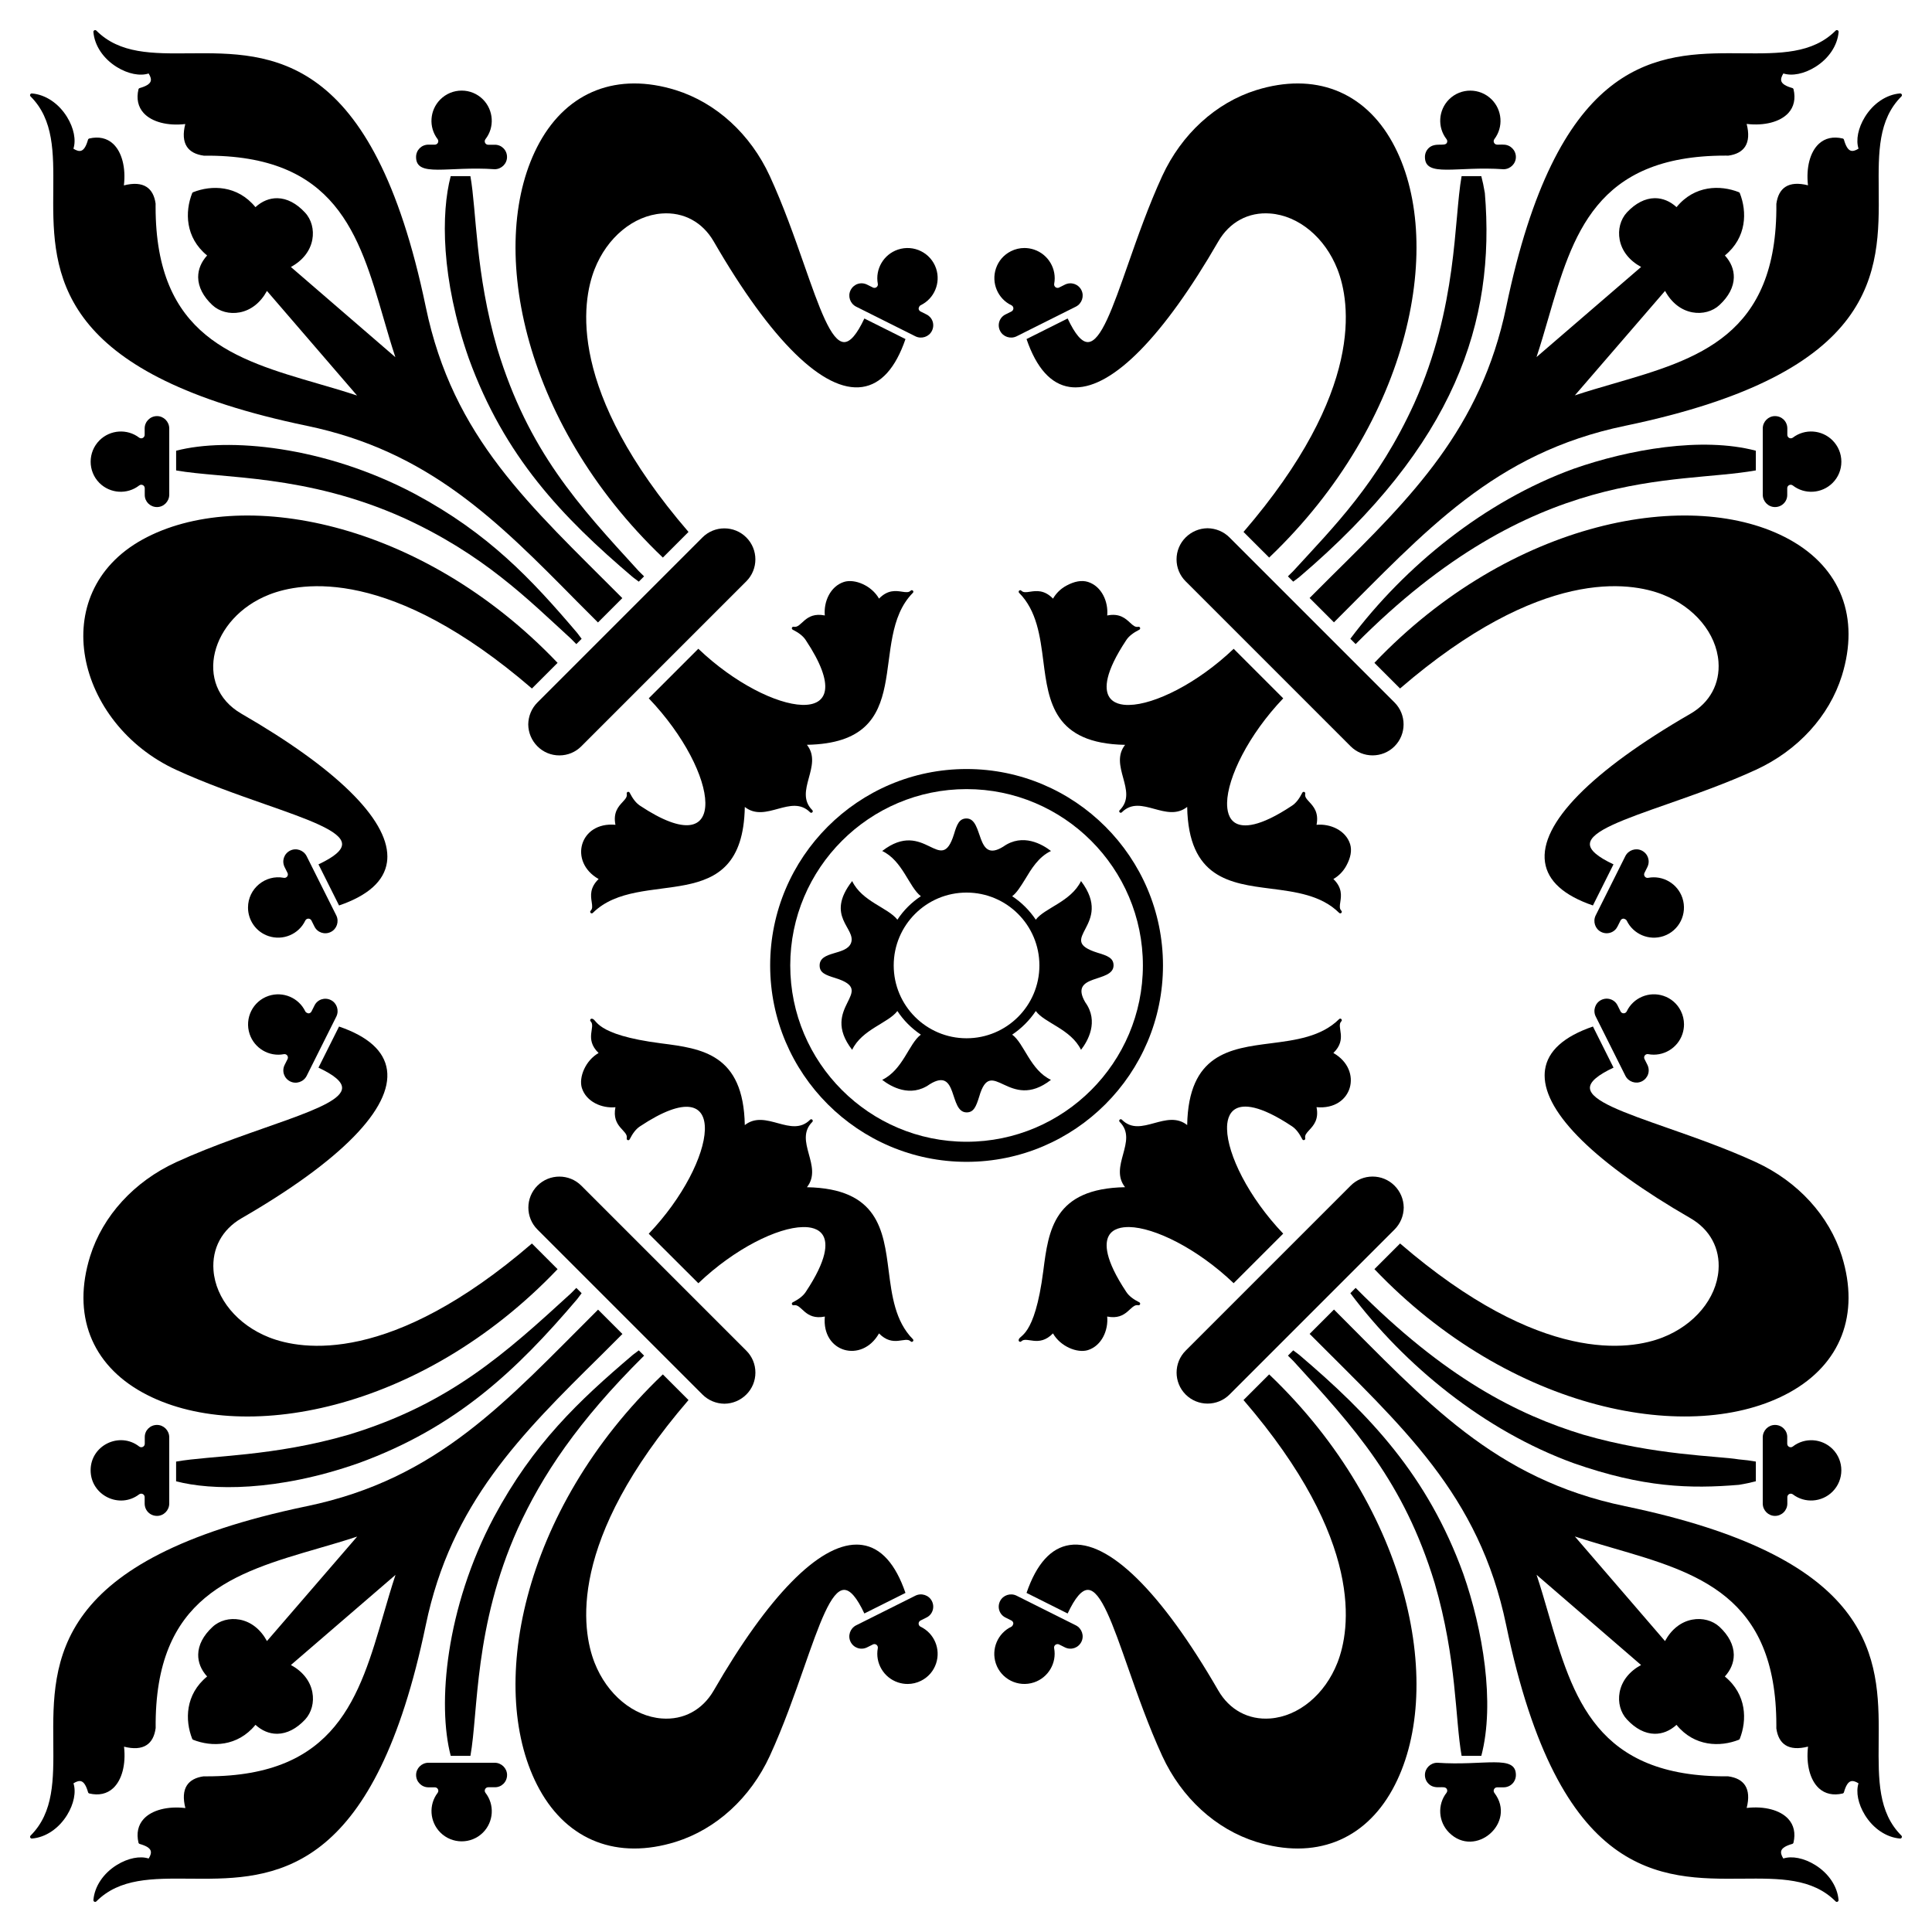
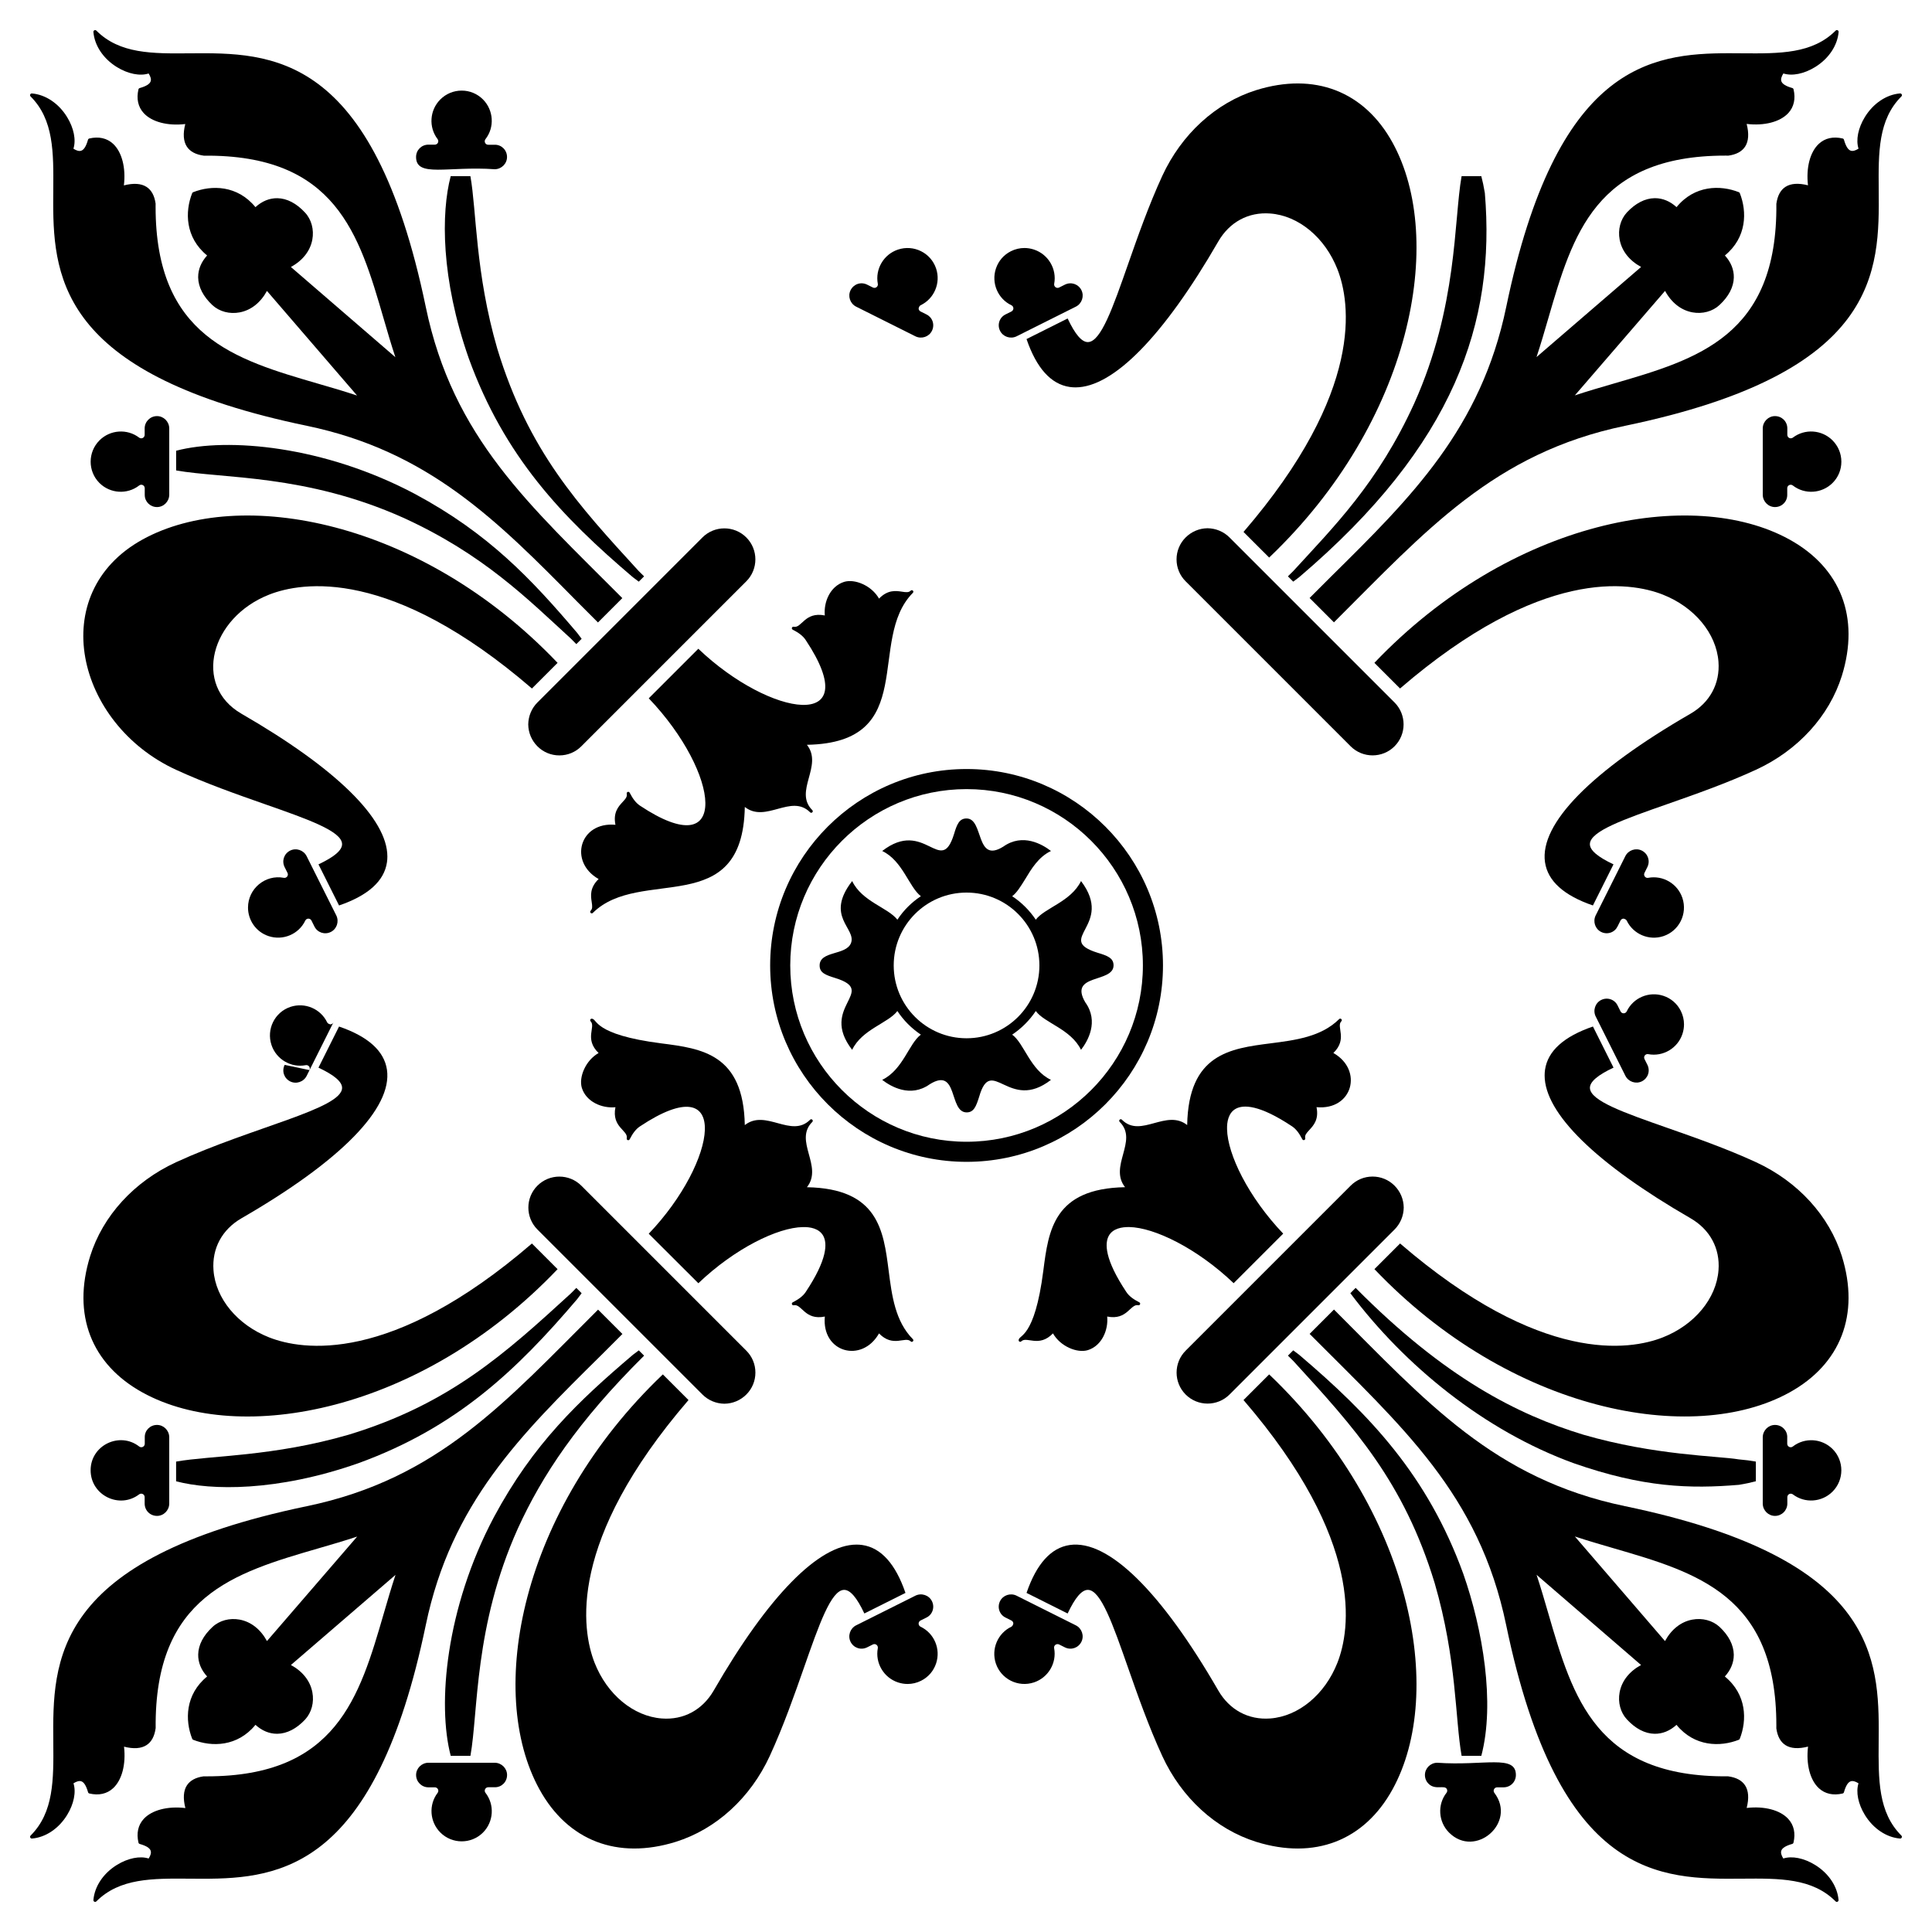
<svg xmlns="http://www.w3.org/2000/svg" fill="#000000" width="800px" height="800px" version="1.1" viewBox="144 144 512 512">
  <g>
    <path d="m348.1 399.85c0 28.699 23.352 52.051 52.051 52.051 28.699 0 52.051-23.352 52.051-52.051 0-28.699-23.352-52.051-52.051-52.051-28.699 0-52.051 23.352-52.051 52.051zm52.051-46.727c25.766 0 46.727 20.965 46.727 46.727 0 25.766-20.961 46.727-46.727 46.727-25.766 0-46.727-20.961-46.727-46.727s20.961-46.727 46.727-46.727z" />
-     <path d="m542.48 188.85c1.785-0.02 3.246-1.477 3.246-3.246 0-1.805-1.465-3.269-3.269-3.269-1.211-0.102-2.129 0.289-2.523-0.512-0.156-0.309-0.117-0.68 0.094-0.961 2.41-3.16 2.102-7.672-0.723-10.5-3.113-3.117-8.18-3.125-11.289-0.027-2.848 2.848-3.137 7.383-0.672 10.547 0.215 0.277 0.254 0.648 0.098 0.961-0.523 1.086-3.168-0.238-4.859 1.43-0.621 0.613-0.961 1.441-0.961 2.328 0 5.527 8.391 2.367 20.859 3.25z" />
    <path d="m464 283.99c-2.176 0.023-4.242 0.891-5.793 2.438-1.555 1.555-2.41 3.617-2.41 5.812 0 2.195 0.852 4.258 2.41 5.812l43.73 43.73c3.203 3.199 8.418 3.203 11.625 0 3.203-3.207 3.203-8.418 0-11.625l-43.73-43.73c-1.547-1.547-3.617-2.41-5.832-2.438z" />
    <path d="m614.39 254.27c-1.766 0-3.223 1.461-3.242 3.254v17.605c0.02 1.785 1.477 3.246 3.242 3.246 0.887 0 1.719-0.34 2.328-0.965 0.602-0.605 0.93-1.414 0.918-2.269v-1.766c0-0.352 0.199-0.668 0.516-0.82 0.309-0.152 0.688-0.113 0.961 0.102 3.148 2.457 7.691 2.172 10.543-0.676 1.504-1.504 2.328-3.504 2.324-5.633-0.004-2.133-0.84-4.141-2.352-5.656-2.824-2.824-7.336-3.133-10.5-0.719-0.277 0.211-0.648 0.242-0.957 0.094-0.312-0.152-0.512-0.473-0.512-0.82v-1.703c0.004-1.836-1.434-3.273-3.269-3.273z" />
-     <path d="m561.06 268.22c-23.547 8.551-44.727 25.758-59.207 45.062l1.402 1.406c47.387-47.809 84.41-42.168 106.06-46.027v-5.219c-14.332-3.777-33.684-0.324-48.254 4.777z" />
    <path d="m537.5 195.15c-0.289-1.766-0.609-3.203-0.941-4.473h-5.219c-2.109 11.832-1.004 34.492-12.543 60.203-9.648 21.184-21.379 32.762-32.031 44.418-0.539 0.531-0.973 0.965-1.453 1.441l1.406 1.402c0.516-0.387 0.984-0.73 1.551-1.164 41.355-35.168 52.09-67.75 49.23-101.83z" />
    <path d="m480.34 291.76c37.906-36.137 46.867-84.27 32.691-109.98-7.516-13.633-20.695-18.688-36.113-13.898-10.719 3.356-19.797 11.656-24.922 22.77-3.637 7.918-6.527 16.176-9.082 23.465-4.004 11.434-7.172 20.465-10.59 20.539h-0.043c-1.617 0-3.379-2.074-5.344-6.254l-10.895 5.453c2.633 7.688 6.469 11.98 11.469 12.699 0.496 0.07 0.996 0.105 1.508 0.105 10.023 0 23.379-13.609 37.836-38.66 2.973-5.144 7.988-7.867 13.77-7.418 7.519 0.562 14.512 6.367 17.812 14.777 3.391 8.652 7.32 32.207-24.891 69.609z" />
    <path d="m508.23 319.66 6.797 6.797c37.395-32.207 60.953-28.285 69.609-24.891 8.414 3.301 14.215 10.293 14.777 17.809 0.434 5.781-2.273 10.797-7.418 13.77-26.324 15.199-40.02 29.172-38.555 39.344 0.723 4.996 5.012 8.836 12.699 11.469l5.453-10.895c-4.215-1.984-6.289-3.758-6.254-5.387 0.074-3.418 9.109-6.586 20.543-10.59 7.285-2.555 15.547-5.449 23.461-9.086 11.113-5.117 19.418-14.199 22.773-24.918 4.793-15.438-0.273-28.598-13.902-36.113-25.727-14.172-73.852-5.207-109.98 32.691z" />
    <path d="m647.53 168.76c-3.609 0.297-7.09 2.629-9.309 6.234-1.805 2.934-2.434 6.109-1.691 8.402-0.844 0.539-1.547 0.715-2.078 0.531-0.723-0.254-1.301-1.203-1.785-2.902-0.047-0.16-0.168-0.281-0.332-0.32-2.492-0.59-4.668-0.113-6.293 1.383-2.359 2.164-3.445 6.344-2.906 11.02-2.539-0.645-4.551-0.504-5.965 0.41-1.309 0.844-2.121 2.336-2.418 4.5 0.324 35.008-20.805 41.152-43.176 47.656-3.379 0.98-6.859 1.992-10.227 3.109l23.906-27.691c1.688 3.117 4.238 5.125 7.246 5.684 2.656 0.492 5.359-0.23 7.188-1.949 2.43-2.25 3.742-4.769 3.789-7.285 0.043-2.09-0.773-4.102-2.367-5.84 5.836-4.769 5.894-11.621 3.957-16.512-0.047-0.117-0.137-0.211-0.254-0.258-4.902-1.941-11.746-1.875-16.512 3.961-1.703-1.555-3.664-2.371-5.699-2.371h-0.129c-2.527 0.043-5.055 1.344-7.324 3.769-1.711 1.852-2.43 4.555-1.922 7.234 0.566 2.996 2.574 5.539 5.684 7.223l-27.719 23.883c1.117-3.367 2.125-6.844 3.109-10.223 6.453-22.195 12.551-43.168 46.914-43.168 0.281 0 0.555 0 0.84 0.004 2.098-0.293 3.59-1.105 4.43-2.41 0.914-1.426 1.047-3.441 0.395-5.992 4.668 0.555 8.863-0.52 11.039-2.879 1.496-1.625 1.973-3.801 1.387-6.297-0.039-0.16-0.164-0.289-0.32-0.336-1.699-0.48-2.648-1.062-2.902-1.781-0.188-0.539-0.012-1.238 0.527-2.082 2.305 0.742 5.473 0.117 8.406-1.691 3.602-2.219 5.934-5.699 6.234-9.309 0.016-0.191-0.09-0.371-0.266-0.449-0.172-0.086-0.379-0.043-0.516 0.09-6.176 6.18-14.82 6.094-24.773 6.019-1.133-0.008-2.281-0.02-3.438-0.02-20.938 0-45.766 3.156-59.086 67.195-6.691 32.273-25.168 50.504-46.559 71.617-1.812 1.789-3.691 3.68-5.559 5.555l6.453 6.453c24.332-24.234 42.383-44.875 77.191-52.09 67.586-14.059 67.359-40.93 67.18-62.52-0.086-9.98-0.156-18.598 6.023-24.777 0.133-0.137 0.168-0.34 0.09-0.516-0.094-0.176-0.301-0.289-0.465-0.266z" />
    <path d="m412.05 226.54-1.57 0.785c-0.781 0.379-1.355 1.031-1.633 1.844-0.277 0.828-0.215 1.719 0.184 2.512 0.789 1.582 2.754 2.234 4.363 1.449l15.742-7.875c1.586-0.816 2.242-2.769 1.453-4.356-0.824-1.641-2.754-2.277-4.391-1.461l-1.523 0.762c-0.305 0.156-0.68 0.121-0.957-0.09-0.277-0.211-0.41-0.559-0.348-0.898 0.742-3.91-1.551-7.809-5.34-9.07-0.836-0.277-1.695-0.418-2.551-0.418-1.223 0-2.438 0.281-3.559 0.844-1.906 0.949-3.324 2.582-3.992 4.602-1.273 3.82 0.496 8.004 4.113 9.73 0.316 0.152 0.516 0.469 0.52 0.816-0.004 0.348-0.199 0.668-0.512 0.824z" />
    <path d="m580.56 373.8c0.82-1.641 0.172-3.566-1.465-4.387-1.582-0.789-3.539-0.141-4.359 1.461l-7.875 15.742c-0.777 1.605-0.133 3.562 1.449 4.352 0.797 0.398 1.699 0.461 2.516 0.18 0.812-0.273 1.461-0.852 1.836-1.621l0.793-1.578c0.156-0.309 0.469-0.504 0.816-0.504 0.289 0.082 0.668 0.203 0.824 0.52 1.734 3.617 5.91 5.391 9.738 4.117 4.164-1.387 6.418-5.922 5.023-10.105-1.262-3.789-5.152-6.082-9.07-5.344-0.34 0.074-0.691-0.07-0.898-0.344-0.207-0.277-0.242-0.648-0.086-0.961z" />
-     <path d="m440.6 358.98c0 0.102 0.039 0.211 0.117 0.289 0.16 0.164 0.414 0.164 0.582 0 2.547-2.551 5.484-1.75 8.586-0.91 2.953 0.809 5.992 1.637 8.73-0.516 0.34 18.871 11.414 20.289 22.133 21.66 6.59 0.844 13.402 1.715 18.148 6.422 0.078 0.078 0.18 0.121 0.289 0.121 0.105 0 0.211-0.039 0.289-0.121 0.16-0.16 0.16-0.418 0-0.578-0.523-0.523-0.453-1.191-0.277-2.324 0.242-1.594 0.566-3.75-1.836-6.074 1.418-0.805 2.621-2.035 3.422-3.512 1.18-2.148 1.523-4.082 1.012-5.746-1.18-3.703-5.328-5.449-8.898-5.109 0.652-3.273-0.82-4.867-1.906-6.047-0.809-0.871-1.258-1.402-1.09-2.195 0.043-0.199-0.07-0.402-0.266-0.469-0.195-0.062-0.406 0.02-0.504 0.203-0.848 1.676-1.719 2.766-2.727 3.434-8.738 5.816-12.926 5.738-14.898 4.66-1.969-1.074-2.348-3.531-2.316-5.406 0.102-6.66 5.644-18.016 14.879-27.691l-13.133-13.133c-9.676 9.234-21.031 14.777-27.691 14.879-1.906 0.059-4.328-0.348-5.41-2.32-1.082-1.977-1.148-6.168 4.66-14.895 0.668-1.004 1.758-1.871 3.438-2.731 0.184-0.094 0.27-0.309 0.199-0.5-0.066-0.191-0.277-0.312-0.469-0.266-0.793 0.164-1.324-0.281-2.195-1.09-1.18-1.09-2.766-2.574-6.047-1.906 0.332-3.566-1.406-7.719-5.109-8.898-1.66-0.512-3.586-0.168-5.742 1.008-1.473 0.801-2.703 2.004-3.512 3.426-2.324-2.402-4.481-2.074-6.074-1.836-1.129 0.176-1.801 0.246-2.324-0.277-0.16-0.16-0.414-0.16-0.582 0-0.16 0.16-0.16 0.418 0 0.582 4.703 4.742 5.574 11.559 6.422 18.145 1.371 10.715 2.785 21.793 21.66 22.133-2.152 2.738-1.32 5.777-0.516 8.727 0.844 3.102 1.645 6.031-0.91 8.586-0.094 0.066-0.133 0.172-0.133 0.277z" />
    <path d="m254.27 614.39c0 1.805 1.465 3.269 3.269 3.269h1.707c0.348 0 0.664 0.199 0.82 0.512 0.156 0.309 0.117 0.68-0.094 0.961-2.414 3.16-2.102 7.672 0.723 10.5 3.113 3.117 8.18 3.125 11.289 0.027 2.848-2.848 3.137-7.383 0.672-10.547-0.215-0.277-0.254-0.648-0.098-0.961 0.152-0.312 0.473-0.512 0.82-0.512h1.758 0.039c0.852 0 1.641-0.324 2.242-0.918 0.621-0.613 0.961-1.441 0.961-2.328 0-1.77-1.461-3.223-3.254-3.246h-17.605c-1.789 0.02-3.25 1.473-3.25 3.242z" />
    <path d="m335.99 516c2.176-0.023 4.242-0.891 5.793-2.438 1.555-1.555 2.406-3.617 2.406-5.812 0-2.195-0.852-4.258-2.41-5.809l-43.727-43.73c-3.207-3.199-8.418-3.203-11.625 0-3.207 3.207-3.207 8.418 0 11.625l43.73 43.727c1.547 1.547 3.621 2.414 5.832 2.438z" />
    <path d="m185.61 545.73c1.766 0 3.223-1.461 3.242-3.258v-17.605c-0.02-1.785-1.477-3.246-3.242-3.246-1.848 0-3.269 1.473-3.246 3.234v1.766c0 0.352-0.199 0.668-0.516 0.82-0.309 0.152-0.688 0.113-0.961-0.102-5.164-4.031-12.883-0.348-12.871 6.309 0.012 6.629 7.641 10.348 12.852 6.375 0.273-0.211 0.648-0.242 0.957-0.094 0.312 0.152 0.512 0.473 0.512 0.82v1.703c0 1.84 1.438 3.277 3.273 3.277z" />
    <path d="m238.93 531.78c26.004-9.441 42.004-24.645 58.043-43.512 0.434-0.57 0.777-1.035 1.164-1.551l-1.406-1.406c-0.477 0.48-0.91 0.914-1.441 1.453-17.414 15.926-32.133 29.301-58.867 37.441-20.07 5.836-36.594 5.5-45.754 7.133v5.219c9.305 2.449 26.699 2.773 48.262-4.777z" />
    <path d="m274.91 546.02c-12.793 24.113-15.043 49.668-11.461 63.305h5.219c2.109-11.828 0.941-34.348 12.543-60.203 6.414-14.082 15.895-28.422 33.484-45.859l-1.406-1.402c-0.516 0.387-0.984 0.73-1.551 1.164-14.477 12.301-26.395 23.574-36.828 42.996z" />
    <path d="m319.66 508.23c-37.906 36.137-46.867 84.27-32.691 109.98 7.516 13.633 20.695 18.688 36.113 13.898 10.719-3.356 19.797-11.656 24.922-22.77 3.637-7.918 6.527-16.176 9.082-23.465 4.004-11.434 7.172-20.465 10.59-20.539h0.043c1.617 0 3.379 2.074 5.344 6.254l10.895-5.449c-2.633-7.691-6.469-11.98-11.465-12.699-0.496-0.07-0.996-0.105-1.508-0.105-10.023 0-23.379 13.609-37.836 38.66-2.973 5.144-7.988 7.867-13.77 7.418-7.519-0.562-14.512-6.363-17.812-14.777-3.391-8.652-7.32-32.207 24.891-69.609z" />
    <path d="m291.76 480.34-6.797-6.797c-37.395 32.207-60.953 28.285-69.609 24.891-8.414-3.301-14.215-10.293-14.777-17.809-0.434-5.781 2.273-10.797 7.418-13.77 26.324-15.199 40.02-29.172 38.555-39.344-0.723-4.996-5.012-8.836-12.699-11.469l-5.453 10.895c4.215 1.984 6.289 3.758 6.258 5.387-0.125 5.562-23.711 10.355-44 19.676-11.113 5.121-19.418 14.199-22.773 24.918-4.797 15.438 0.273 28.602 13.902 36.113 25.719 14.176 73.844 5.211 109.98-32.691z" />
    <path d="m161.78 625c1.805-2.934 2.434-6.109 1.691-8.402 0.848-0.539 1.547-0.715 2.082-0.531 0.723 0.254 1.301 1.203 1.785 2.902 0.047 0.16 0.172 0.281 0.332 0.32 2.492 0.59 4.668 0.113 6.293-1.383 2.359-2.164 3.445-6.344 2.906-11.02 2.543 0.645 4.551 0.504 5.965-0.414 1.309-0.84 2.121-2.336 2.418-4.5-0.324-35.008 20.805-41.152 43.176-47.656 3.379-0.98 6.859-1.992 10.227-3.109l-23.906 27.691c-1.688-3.117-4.238-5.125-7.246-5.684-2.656-0.492-5.359 0.23-7.188 1.949-2.43 2.25-3.742 4.769-3.789 7.285-0.043 2.09 0.773 4.102 2.367 5.84-5.836 4.773-5.894 11.621-3.957 16.512 0.047 0.117 0.137 0.211 0.254 0.258 4.902 1.941 11.746 1.875 16.512-3.961 1.703 1.555 3.66 2.371 5.703 2.371h0.129c2.527-0.043 5.055-1.344 7.324-3.769 1.711-1.852 2.43-4.555 1.922-7.234-0.566-2.996-2.574-5.539-5.684-7.223l27.719-23.883c-1.117 3.367-2.125 6.844-3.109 10.223-6.453 22.195-12.547 43.168-46.914 43.168-0.277 0-0.555 0-0.84-0.004-2.098 0.293-3.59 1.105-4.43 2.414-0.914 1.426-1.047 3.441-0.395 5.992-4.668-0.555-8.863 0.52-11.039 2.879-1.496 1.625-1.973 3.801-1.387 6.297 0.039 0.16 0.164 0.289 0.32 0.336 1.699 0.48 2.648 1.062 2.902 1.781 0.188 0.539 0.012 1.238-0.527 2.082-2.305-0.742-5.473-0.117-8.406 1.691-3.602 2.219-5.934 5.699-6.234 9.309-0.016 0.191 0.09 0.371 0.266 0.449 0.168 0.086 0.379 0.043 0.516-0.09 6.176-6.176 14.824-6.094 24.773-6.019 1.133 0.008 2.281 0.02 3.438 0.02 20.938 0 45.766-3.156 59.082-67.195 6.695-32.273 25.168-50.504 46.559-71.617 1.812-1.789 3.691-3.68 5.559-5.555l-6.453-6.453c-24.379 24.277-42.301 44.855-77.191 52.09-67.586 14.059-67.359 40.93-67.18 62.52 0.086 9.98 0.16 18.598-6.019 24.777-0.133 0.137-0.172 0.34-0.09 0.516 0.082 0.172 0.285 0.285 0.453 0.262 3.609-0.297 7.09-2.625 9.312-6.231z" />
    <path d="m369.41 579.1c0.824 1.641 2.754 2.277 4.391 1.461l1.523-0.762c0.305-0.156 0.68-0.121 0.957 0.09 0.273 0.211 0.41 0.559 0.348 0.898-0.742 3.91 1.551 7.809 5.34 9.066 0.84 0.277 1.695 0.418 2.551 0.418 1.223 0 2.438-0.281 3.559-0.844 1.906-0.949 3.328-2.582 3.996-4.602 1.273-3.82-0.496-8.004-4.113-9.73-0.316-0.152-0.516-0.469-0.52-0.816s0.191-0.668 0.504-0.824l1.57-0.785c0.781-0.379 1.355-1.031 1.629-1.844 0.281-0.824 0.215-1.719-0.18-2.512-0.789-1.582-2.754-2.234-4.363-1.449l-15.742 7.875c-1.582 0.816-2.238 2.773-1.449 4.359z" />
-     <path d="m219.44 426.2c-0.82 1.641-0.172 3.566 1.465 4.387 1.582 0.789 3.539 0.141 4.359-1.461l7.875-15.742c0.777-1.605 0.133-3.562-1.449-4.352-1.617-0.809-3.559-0.184-4.348 1.438l-0.793 1.578c-0.156 0.309-0.469 0.508-0.816 0.508-0.285-0.082-0.668-0.203-0.824-0.52-1.73-3.617-5.906-5.391-9.734-4.117-4.164 1.387-6.418 5.922-5.023 10.105 1.262 3.789 5.152 6.086 9.07 5.344 0.34-0.074 0.691 0.07 0.898 0.344 0.207 0.277 0.242 0.648 0.086 0.961z" />
+     <path d="m219.44 426.2c-0.82 1.641-0.172 3.566 1.465 4.387 1.582 0.789 3.539 0.141 4.359-1.461l7.875-15.742l-0.793 1.578c-0.156 0.309-0.469 0.508-0.816 0.508-0.285-0.082-0.668-0.203-0.824-0.52-1.73-3.617-5.906-5.391-9.734-4.117-4.164 1.387-6.418 5.922-5.023 10.105 1.262 3.789 5.152 6.086 9.07 5.344 0.34-0.074 0.691 0.07 0.898 0.344 0.207 0.277 0.242 0.648 0.086 0.961z" />
    <path d="m329.07 484.07c9.676-9.234 21.031-14.777 27.691-14.879 1.906-0.059 4.328 0.348 5.41 2.32 1.078 1.977 1.148 6.168-4.66 14.895-0.668 1.004-1.758 1.871-3.438 2.731-0.438 0.219-0.168 0.879 0.27 0.766 2.156-0.441 2.91 4.086 8.246 2.996-0.887 9.531 9.809 12.473 14.359 4.469 3.742 3.859 6.965 0.672 8.398 2.113 0.375 0.383 0.965-0.188 0.582-0.578-4.703-4.742-5.578-11.559-6.422-18.145-1.371-10.715-2.785-21.789-21.66-22.133 4.391-5.582-3.594-12.293 1.426-17.312 0.371-0.367-0.184-0.969-0.582-0.578-5.008 5.016-11.734-2.961-17.312 1.426-0.34-18.871-11.414-20.289-22.133-21.66-18.195-2.332-16.875-6.539-18.434-6.539-0.363 0-0.547 0.441-0.293 0.699 1.449 1.445-1.758 4.652 2.113 8.398-3.477 1.973-5.297 6.434-4.434 9.258 1.18 3.703 5.328 5.449 8.898 5.109-1.07 5.363 3.449 6.098 2.996 8.246-0.098 0.469 0.551 0.688 0.766 0.27 0.848-1.676 1.719-2.766 2.727-3.434 24.574-16.348 20.543 9.367 2.336 28.441z" />
    <path d="m617.64 524.83c0-0.852-0.324-1.641-0.918-2.242-0.613-0.621-1.441-0.965-2.328-0.965-1.77 0-3.223 1.461-3.246 3.254v17.605c0.02 1.785 1.477 3.246 3.246 3.246 1.805 0 3.269-1.465 3.269-3.269v-1.707c0-0.348 0.199-0.664 0.512-0.82 0.309-0.152 0.68-0.117 0.957 0.094 3.16 2.414 7.672 2.102 10.5-0.723 3.117-3.113 3.125-8.18 0.027-11.289-2.848-2.848-7.383-3.137-10.547-0.672-0.277 0.215-0.648 0.254-0.961 0.098-0.312-0.152-0.516-0.473-0.516-0.82v-1.758c0.004-0.008 0.004-0.023 0.004-0.031z" />
    <path d="m516 464c-0.023-2.176-0.891-4.242-2.438-5.793-1.555-1.551-3.617-2.406-5.812-2.406-2.195 0-4.258 0.852-5.809 2.41l-43.73 43.73c-3.199 3.207-3.203 8.418 0 11.625 3.203 3.203 8.418 3.203 11.625 0l43.727-43.73c1.547-1.551 2.414-3.621 2.438-5.836z" />
    <path d="m540.75 617.66h1.703c1.836 0 3.273-1.438 3.273-3.273 0-5.519-8.402-2.359-20.859-3.242-1.785 0.02-3.246 1.477-3.246 3.242 0 0.887 0.34 1.719 0.961 2.328 1.809 1.789 4.254 0.203 4.859 1.43 0.152 0.309 0.113 0.688-0.102 0.965-2.461 3.148-2.172 7.691 0.676 10.543 6.949 6.953 18.016-2.641 12.008-10.523-0.449-0.59-0.035-1.469 0.727-1.469z" />
    <path d="m488.27 503.02c-0.57-0.434-1.035-0.777-1.551-1.164l-1.402 1.402c0.48 0.477 0.914 0.91 1.453 1.441 16.141 17.645 29.238 31.945 37.441 58.867 5.906 20.305 5.379 35.91 7.133 45.754h5.219c3.691-14.004 0.391-33.496-4.781-48.258-9.465-26.078-24.75-42.094-43.512-58.043z" />
    <path d="m561.06 531.77c18.395 6.441 30.785 6.816 43.785 5.723 1.766-0.289 3.203-0.609 4.473-0.941v-5.219c-1.305-0.234-2.789-0.438-4.59-0.59-5.477-0.914-22.199-1.027-41.16-6.543-17.34-5.281-36.676-15.027-60.309-38.895l-1.402 1.406c14.32 19.094 35.465 36.441 59.203 45.059z" />
    <path d="m632.12 476.91c-3.356-10.719-11.656-19.797-22.77-24.922-7.918-3.637-16.176-6.527-23.465-9.082-11.434-4.008-20.465-7.172-20.539-10.59v-0.039c0-1.617 2.078-3.379 6.254-5.344l-5.453-10.895c-7.688 2.633-11.98 6.469-12.699 11.465-0.07 0.496-0.105 0.996-0.105 1.508 0 10.023 13.609 23.375 38.66 37.836 5.144 2.973 7.867 7.988 7.418 13.77-0.562 7.519-6.367 14.512-14.777 17.812-8.652 3.394-32.207 7.32-69.609-24.891l-6.797 6.797c36.137 37.906 84.27 46.867 109.98 32.691 13.633-7.519 18.691-20.699 13.898-36.117z" />
    <path d="m513.03 618.21c14.176-25.723 5.211-73.848-32.691-109.98l-6.797 6.797c32.207 37.395 28.285 60.953 24.891 69.609-3.301 8.414-10.293 14.215-17.809 14.777-5.781 0.434-10.797-2.273-13.77-7.418-15.199-26.324-29.172-40.02-39.344-38.555-4.996 0.723-8.836 5.012-11.469 12.699l10.895 5.453c1.984-4.215 3.758-6.289 5.387-6.258 3.418 0.074 6.586 9.109 10.59 20.543 2.555 7.289 5.449 15.547 9.086 23.461 5.117 11.113 14.199 19.418 24.918 22.773 15.438 4.793 28.598-0.273 36.113-13.902z" />
    <path d="m638.22 625c2.219 3.602 5.699 5.934 9.309 6.234 0.191 0.016 0.371-0.09 0.449-0.266 0.086-0.168 0.043-0.379-0.09-0.516-6.18-6.176-6.094-14.82-6.023-24.773 0.008-1.133 0.02-2.281 0.02-3.438 0-20.938-3.152-45.766-67.195-59.082-34.777-7.215-52.785-27.781-77.172-52.117l-6.453 6.453c24.578 24.688 44.883 42.426 52.09 77.191 14.059 67.586 40.93 67.359 62.523 67.18 9.98-0.086 18.598-0.16 24.777 6.019 0.137 0.133 0.34 0.172 0.516 0.09 0.172-0.082 0.285-0.285 0.262-0.453-0.297-3.609-2.629-7.09-6.234-9.309-2.934-1.805-6.109-2.434-8.402-1.691-0.543-0.848-0.715-1.547-0.531-2.082 0.254-0.723 1.203-1.301 2.902-1.785 0.16-0.047 0.281-0.172 0.32-0.332 0.59-2.492 0.113-4.668-1.383-6.293-2.164-2.359-6.344-3.445-11.02-2.906 0.645-2.543 0.504-4.551-0.41-5.965-0.844-1.309-2.336-2.121-4.504-2.418-35.008 0.324-41.152-20.805-47.656-43.176-0.98-3.379-1.992-6.859-3.109-10.227l27.691 23.906c-3.117 1.688-5.125 4.238-5.684 7.246-0.492 2.656 0.23 5.359 1.949 7.188 2.25 2.43 4.769 3.742 7.285 3.789 2.09 0.043 4.102-0.773 5.84-2.367 4.769 5.836 11.621 5.894 16.512 3.957 0.117-0.047 0.211-0.137 0.258-0.254 1.941-4.898 1.875-11.746-3.961-16.512 1.555-1.703 2.371-3.66 2.371-5.699v-0.129c-0.043-2.527-1.344-5.055-3.769-7.324-1.852-1.711-4.555-2.426-7.234-1.922-2.996 0.566-5.539 2.574-7.223 5.684l-23.883-27.719c3.367 1.117 6.844 2.125 10.223 3.109 22.195 6.453 43.168 12.547 43.168 46.914 0 0.277 0 0.555-0.004 0.836 0.293 2.098 1.105 3.59 2.41 4.43 1.426 0.914 3.441 1.047 5.992 0.395-0.555 4.668 0.52 8.863 2.879 11.039 1.625 1.496 3.801 1.973 6.297 1.387 0.16-0.039 0.289-0.164 0.336-0.32 0.48-1.699 1.062-2.648 1.781-2.902 0.539-0.188 1.238-0.012 2.082 0.527-0.734 2.297-0.105 5.469 1.699 8.402z" />
    <path d="m580.79 423.36c3.91 0.742 7.809-1.551 9.07-5.34 0.277-0.84 0.418-1.695 0.418-2.555 0-1.223-0.285-2.438-0.844-3.559-0.949-1.906-2.586-3.328-4.602-3.996-3.82-1.273-8.004 0.496-9.73 4.109-0.152 0.316-0.469 0.516-0.816 0.52-0.348 0.004-0.668-0.191-0.824-0.508l-0.785-1.57c-0.379-0.781-1.031-1.355-1.844-1.633-0.828-0.281-1.719-0.215-2.512 0.18-1.582 0.789-2.234 2.754-1.449 4.363l7.879 15.742c0.816 1.586 2.769 2.242 4.356 1.453 1.641-0.824 2.277-2.754 1.461-4.391l-0.762-1.523c-0.156-0.305-0.121-0.68 0.09-0.957 0.203-0.262 0.555-0.398 0.895-0.336z" />
    <path d="m424.67 579.8 1.523 0.762c1.641 0.82 3.566 0.176 4.387-1.465 0.789-1.582 0.141-3.535-1.461-4.359l-15.742-7.875c-1.605-0.777-3.562-0.133-4.352 1.449-0.398 0.797-0.461 1.699-0.184 2.516 0.277 0.812 0.852 1.461 1.621 1.836l1.578 0.793c0.309 0.152 0.504 0.469 0.504 0.816-0.082 0.285-0.203 0.668-0.52 0.824-3.617 1.73-5.391 5.906-4.117 9.734 1.387 4.164 5.922 6.418 10.105 5.023 3.789-1.262 6.082-5.152 5.344-9.066-0.074-0.34 0.07-0.691 0.344-0.898 0.289-0.207 0.66-0.242 0.969-0.09z" />
    <path d="m443.24 469.18c6.664 0.102 18.016 5.644 27.691 14.879l13.133-13.133c-9.234-9.676-14.773-21.031-14.879-27.691-0.059-1.906 0.348-4.332 2.32-5.41 1.977-1.078 6.168-1.148 14.895 4.66 1.008 0.668 1.871 1.762 2.731 3.438 0.219 0.438 0.879 0.168 0.766-0.27-0.164-0.793 0.281-1.324 1.09-2.195 1.09-1.184 2.574-2.766 1.906-6.047 9.555 0.891 12.445-9.832 4.465-14.359 3.863-3.742 0.672-6.961 2.113-8.402 0.383-0.375-0.188-0.969-0.578-0.582-4.742 4.703-11.559 5.578-18.145 6.422-10.715 1.371-21.793 2.785-22.133 21.66-2.734-2.152-5.777-1.32-8.727-0.516-3.102 0.848-6.031 1.645-8.586-0.91-0.078-0.078-0.184-0.117-0.289-0.117-0.102 0-0.211 0.039-0.289 0.117-0.164 0.156-0.164 0.414 0 0.582 2.551 2.547 1.75 5.484 0.91 8.586-0.809 2.953-1.637 5.992 0.516 8.727-18.875 0.34-20.289 11.414-21.66 22.129-2.332 18.195-6.539 16.875-6.539 18.434 0 0.363 0.441 0.547 0.699 0.293 1.438-1.441 4.656 1.75 8.398-2.113 1.969 3.469 6.426 5.301 9.258 4.434 3.703-1.18 5.449-5.328 5.109-8.898 5.363 1.07 6.098-3.445 8.246-3 0.469 0.098 0.688-0.551 0.27-0.766-1.676-0.848-2.766-1.719-3.434-2.727-5.812-8.742-5.738-12.926-4.66-14.898 1.074-1.977 3.531-2.352 5.402-2.324z" />
    <path d="m182.36 275.17c0 1.801 1.457 3.207 3.246 3.207 1.77 0 3.223-1.461 3.246-3.254v-17.605c-0.02-1.785-1.477-3.246-3.246-3.246-1.805 0-3.269 1.465-3.269 3.269v1.707c0 0.348-0.199 0.664-0.508 0.82s-0.684 0.117-0.961-0.094c-3.16-2.41-7.672-2.102-10.5 0.723-3.117 3.113-3.125 8.18-0.027 11.289 2.844 2.84 7.379 3.133 10.543 0.668 0.277-0.215 0.648-0.254 0.961-0.098 0.312 0.152 0.512 0.473 0.512 0.82v1.758c0.004 0.008 0.004 0.023 0.004 0.035z" />
    <path d="m283.99 335.99c0.023 2.176 0.891 4.246 2.438 5.793 1.555 1.555 3.617 2.406 5.812 2.406 2.195 0 4.258-0.852 5.809-2.406l43.73-43.73c3.203-3.207 3.207-8.418 0-11.625-3.203-3.207-8.418-3.207-11.625 0l-43.727 43.73c-1.547 1.547-2.41 3.621-2.438 5.832z" />
    <path d="m275.12 188.85c1.785-0.02 3.246-1.477 3.246-3.242 0-0.887-0.344-1.719-0.961-2.328-0.609-0.602-1.418-0.93-2.269-0.918h-1.766c-0.348 0-0.668-0.199-0.82-0.516-0.152-0.309-0.109-0.688 0.102-0.965 2.461-3.148 2.172-7.691-0.672-10.543-1.512-1.504-3.512-2.332-5.641-2.328-2.137 0.004-4.141 0.84-5.656 2.352-2.824 2.824-3.133 7.336-0.719 10.5 0.211 0.277 0.242 0.648 0.094 0.961-0.156 0.312-0.473 0.512-0.82 0.512h-1.703c-1.836 0-3.273 1.438-3.273 3.273 0 5.523 8.449 2.363 20.859 3.242z" />
    <path d="m311.73 296.98c0.57 0.434 1.035 0.777 1.551 1.164l1.406-1.402c-0.48-0.477-0.914-0.91-1.453-1.441-15.949-17.441-29.168-31.699-37.441-58.867-5.848-20.113-5.481-36.484-7.133-45.754h-5.219c-2.555 9.703-2.613 27.145 4.777 48.258 9.457 26.047 24.633 41.996 43.512 58.043z" />
    <path d="m253.98 274.91c-24.07-12.773-49.652-15.047-63.305-11.461v5.219c12.406 2.203 34.426 0.98 60.203 12.543 21.277 9.699 32.98 21.574 44.414 32.031 0.531 0.539 0.965 0.973 1.441 1.453l1.406-1.402c-0.387-0.516-0.73-0.984-1.164-1.551-12.305-14.48-23.566-26.395-42.996-36.832z" />
    <path d="m190.65 348c7.918 3.637 16.176 6.527 23.465 9.086 11.434 4.004 20.465 7.172 20.539 10.59v0.043c0 1.617-2.074 3.379-6.254 5.344l5.453 10.895c7.688-2.633 11.98-6.469 12.699-11.465 0.07-0.496 0.105-0.996 0.105-1.508 0-10.023-13.609-23.379-38.66-37.836-12.961-7.484-8.23-25.465 7.363-31.582 8.652-3.391 32.211-7.32 69.609 24.891l6.797-6.797c-36.137-37.906-84.27-46.867-109.98-32.691-25.895 14.273-17.559 48.855 8.867 61.031z" />
-     <path d="m319.38 200.58c5.781-0.434 10.797 2.273 13.77 7.418 15.199 26.324 29.172 40.02 39.344 38.555 4.996-0.723 8.836-5.012 11.469-12.699l-10.895-5.449c-1.984 4.215-3.758 6.289-5.387 6.254-3.418-0.074-6.586-9.109-10.59-20.543-2.555-7.285-5.449-15.547-9.086-23.461-5.117-11.113-14.199-19.418-24.918-22.773-15.438-4.793-28.602 0.273-36.113 13.902-14.176 25.723-5.211 73.848 32.691 109.98l6.797-6.797c-32.207-37.395-28.285-60.953-24.891-69.609 3.297-8.414 10.289-14.215 17.809-14.777z" />
    <path d="m158.12 194.32c-0.008 1.133-0.02 2.281-0.02 3.438 0 20.938 3.156 45.766 67.195 59.082 32.273 6.691 50.508 25.168 71.617 46.559 1.789 1.812 3.68 3.691 5.555 5.559l6.453-6.453c-24.559-24.668-44.883-42.426-52.09-77.191-14.059-67.59-40.93-67.363-62.52-67.184-9.98 0.09-18.598 0.16-24.777-6.019-0.137-0.133-0.344-0.172-0.516-0.09-0.172 0.082-0.285 0.285-0.262 0.453 0.297 3.609 2.629 7.09 6.234 9.309 2.93 1.805 6.109 2.434 8.402 1.691 0.539 0.848 0.715 1.547 0.531 2.078-0.254 0.723-1.203 1.305-2.906 1.789-0.16 0.047-0.281 0.172-0.32 0.332-0.586 2.488-0.109 4.664 1.383 6.293 2.164 2.359 6.344 3.449 11.02 2.906-0.645 2.539-0.504 4.551 0.41 5.965 0.84 1.309 2.336 2.121 4.504 2.418 35.008-0.324 41.152 20.805 47.656 43.176 0.98 3.379 1.992 6.859 3.109 10.227l-27.691-23.906c3.117-1.688 5.125-4.238 5.684-7.246 0.492-2.656-0.234-5.359-1.949-7.188-2.25-2.43-4.769-3.742-7.285-3.789-2.09-0.043-4.102 0.773-5.84 2.367-4.773-5.836-11.621-5.894-16.512-3.957-0.117 0.047-0.211 0.137-0.258 0.254-1.941 4.898-1.875 11.746 3.961 16.512-1.555 1.703-2.371 3.664-2.371 5.703v0.129c0.043 2.523 1.344 5.055 3.769 7.324 1.852 1.711 4.555 2.43 7.234 1.922 2.996-0.566 5.539-2.574 7.223-5.684l23.883 27.719c-3.367-1.117-6.844-2.125-10.223-3.109-22.195-6.453-43.168-12.551-43.168-46.914 0-0.277 0-0.555 0.004-0.84-0.293-2.098-1.105-3.59-2.414-4.43-1.426-0.914-3.441-1.047-5.992-0.395 0.555-4.668-0.52-8.863-2.879-11.039-1.625-1.496-3.801-1.977-6.297-1.387-0.16 0.043-0.289 0.168-0.336 0.328-0.477 1.699-1.062 2.648-1.781 2.902-0.539 0.191-1.238 0.012-2.082-0.527 0.742-2.305 0.117-5.477-1.691-8.406-2.219-3.606-5.699-5.938-9.309-6.234-0.191-0.016-0.371 0.09-0.453 0.266-0.082 0.168-0.043 0.375 0.094 0.516 6.176 6.176 6.094 14.82 6.019 24.773z" />
    <path d="m219.21 376.63c-4.859-0.926-9.484 2.82-9.484 7.891 0 3.289 2.066 6.434 5.445 7.555 3.82 1.273 8.004-0.492 9.73-4.109 0.148-0.316 0.469-0.516 0.816-0.52 0.348-0.004 0.668 0.191 0.824 0.508l0.785 1.57c0.785 1.621 2.727 2.262 4.352 1.449 1.582-0.789 2.234-2.754 1.449-4.363l-7.875-15.742c-0.816-1.586-2.769-2.242-4.356-1.453-1.641 0.824-2.277 2.75-1.461 4.391l0.762 1.523c0.156 0.305 0.121 0.68-0.09 0.961-0.207 0.27-0.559 0.406-0.898 0.34z" />
    <path d="m370.87 225.26 15.742 7.875c1.605 0.777 3.562 0.133 4.352-1.449 0.398-0.797 0.461-1.699 0.184-2.516-0.277-0.812-0.852-1.461-1.621-1.836l-1.578-0.793c-0.309-0.156-0.508-0.469-0.508-0.816 0.082-0.289 0.203-0.668 0.52-0.824 3.617-1.734 5.391-5.91 4.117-9.738-1.387-4.164-5.922-6.418-10.105-5.023-3.789 1.262-6.082 5.152-5.344 9.07 0.074 0.34-0.07 0.691-0.344 0.898-0.277 0.207-0.648 0.242-0.961 0.086l-1.523-0.758c-1.641-0.82-3.566-0.176-4.387 1.465-0.793 1.582-0.141 3.539 1.457 4.359z" />
    <path d="m302.64 376.95c-2.402 2.324-2.074 4.481-1.836 6.074 0.172 1.129 0.246 1.801-0.277 2.324-0.164 0.16-0.16 0.414 0 0.582 0.16 0.16 0.418 0.16 0.578 0 12.559-12.453 39.734 2.008 40.277-28.078 5.578 4.387 12.293-3.594 17.312 1.426 0.371 0.371 0.965-0.184 0.578-0.582-5.016-5.008 2.961-11.734-1.426-17.316 30.012-0.539 15.695-27.789 28.082-40.277 0.078-0.078 0.121-0.184 0.121-0.289 0-0.105-0.039-0.211-0.121-0.289-0.16-0.156-0.418-0.156-0.578 0-0.523 0.523-1.191 0.453-2.324 0.277-1.594-0.242-3.75-0.566-6.074 1.836-1.973-3.477-6.434-5.301-9.258-4.434-3.703 1.18-5.449 5.328-5.109 8.898-5.363-1.07-6.102 3.449-8.246 2.996-0.469-0.098-0.688 0.551-0.27 0.766 1.676 0.848 2.766 1.719 3.434 2.727 16.348 24.574-9.367 20.543-28.441 2.336l-13.133 13.133c18.902 19.801 21.879 44.555-2.336 28.441-1.008-0.668-1.871-1.758-2.731-3.434-0.219-0.438-0.879-0.172-0.766 0.27 0.16 0.793-0.285 1.324-1.09 2.195-1.09 1.18-2.574 2.766-1.906 6.047-9.516-0.879-12.477 9.812-4.461 14.371z" />
    <path d="m361.21 399.87c0 1.934 1.547 2.512 4.176 3.324 11.41 3.551-4.438 7.57 4.445 19.02 2.582-5.422 9.594-7.094 11.984-10.285 1.621 2.473 3.75 4.602 6.223 6.262-3.195 2.371-4.703 9.281-10.246 11.984 2.242 1.738 7.461 4.832 12.602 1.16 7.602-4.715 4.996 7.461 9.781 7.461 1.895 0 2.512-1.586 3.324-4.176 3.242-11.215 7.856 4.215 19.02-4.445-5.5-2.59-7.109-9.703-10.281-11.984 2.473-1.66 4.602-3.789 6.262-6.262 2.281 3.172 9.293 4.769 11.984 10.285 1.738-2.242 4.832-7.461 1.121-12.602-4.492-7.68 7.5-5.008 7.5-9.781 0-1.934-1.586-2.551-4.176-3.324-11.676-3.633 4.512-7.207-4.445-19.02-2.684 5.496-9.68 7.137-11.984 10.242-1.664-2.473-3.789-4.602-6.262-6.223 1.238-0.93 2.242-2.59 3.402-4.445 1.699-2.824 3.594-5.992 6.883-7.539-2.242-1.738-7.461-4.832-12.641-1.16-7.422 4.637-5.117-7.461-9.742-7.461-1.934 0-2.551 1.586-3.324 4.176-3.523 11.316-7.699-4.336-19.02 4.445 5.418 2.582 7.062 9.52 10.246 11.984-2.473 1.625-4.602 3.75-6.223 6.223-2.477-3.199-9.395-4.809-11.984-10.242-7.336 9.453 1.164 12.496-0.309 16.43-1.285 3.324-8.316 1.996-8.316 5.953zm38.938-19.328c10.66 0 19.305 8.645 19.305 19.305s-8.645 19.305-19.305 19.305c-10.66 0-19.305-8.645-19.305-19.305s8.645-19.305 19.305-19.305z" />
  </g>
</svg>